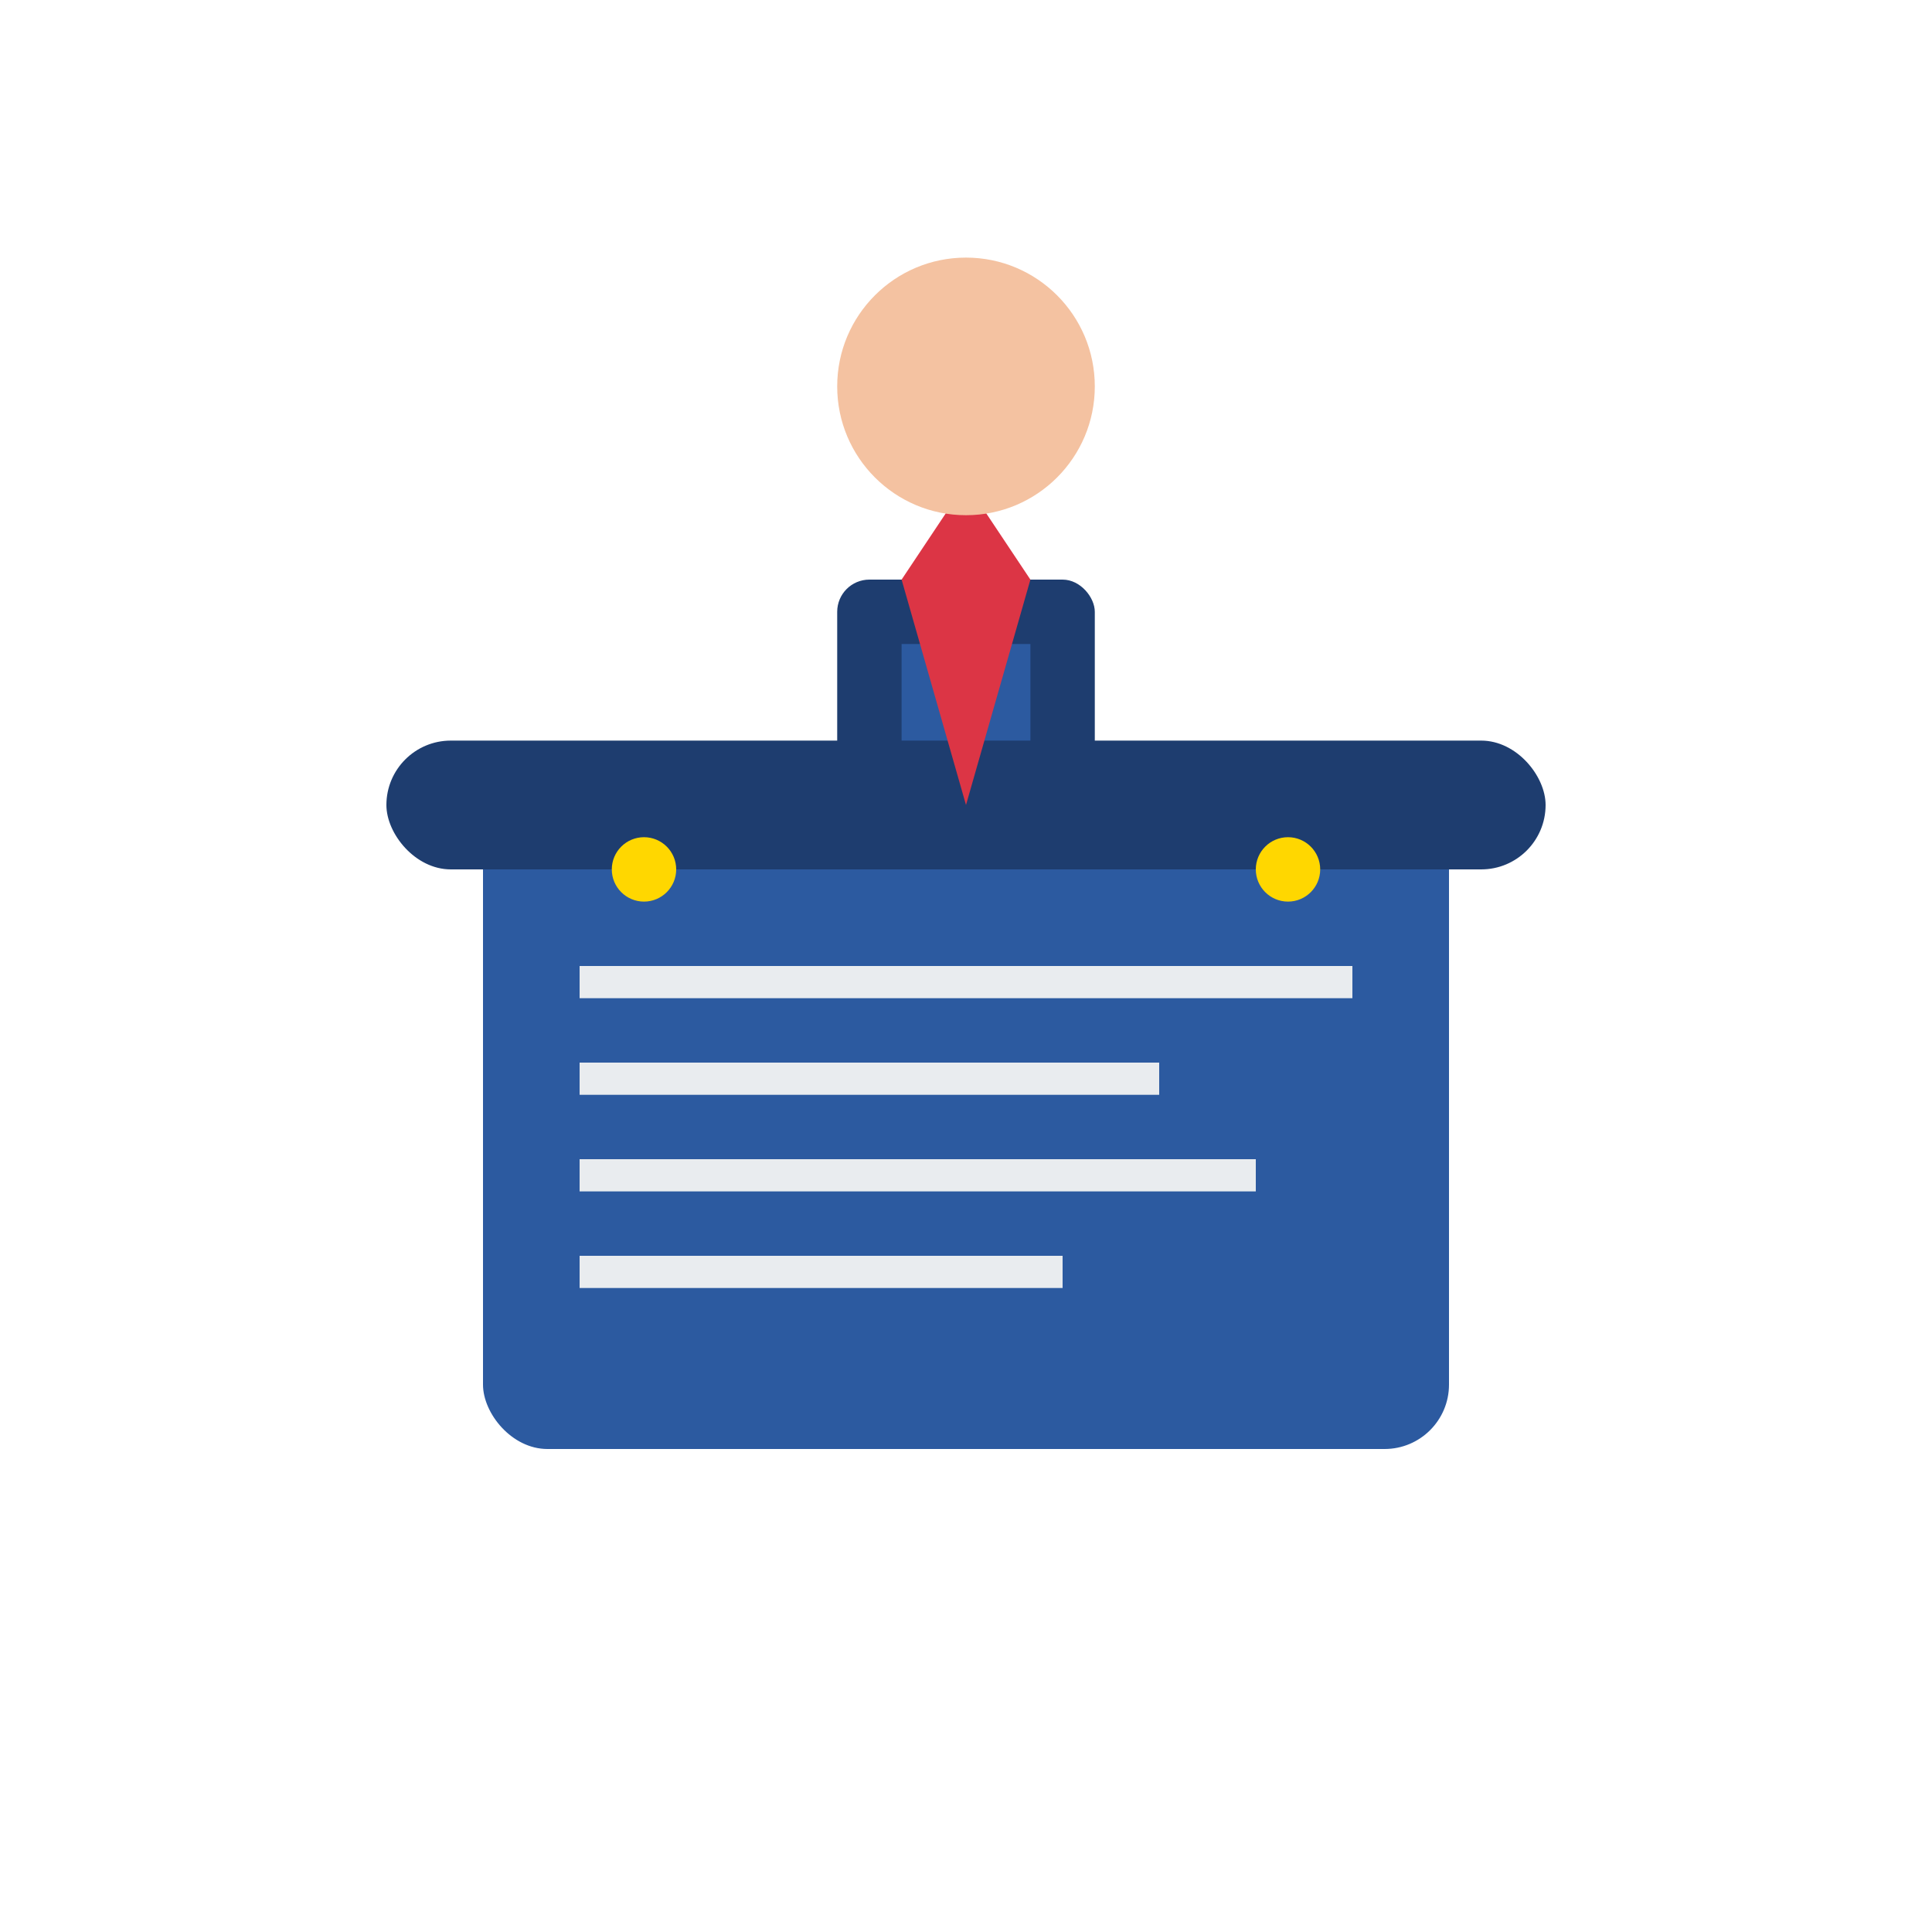
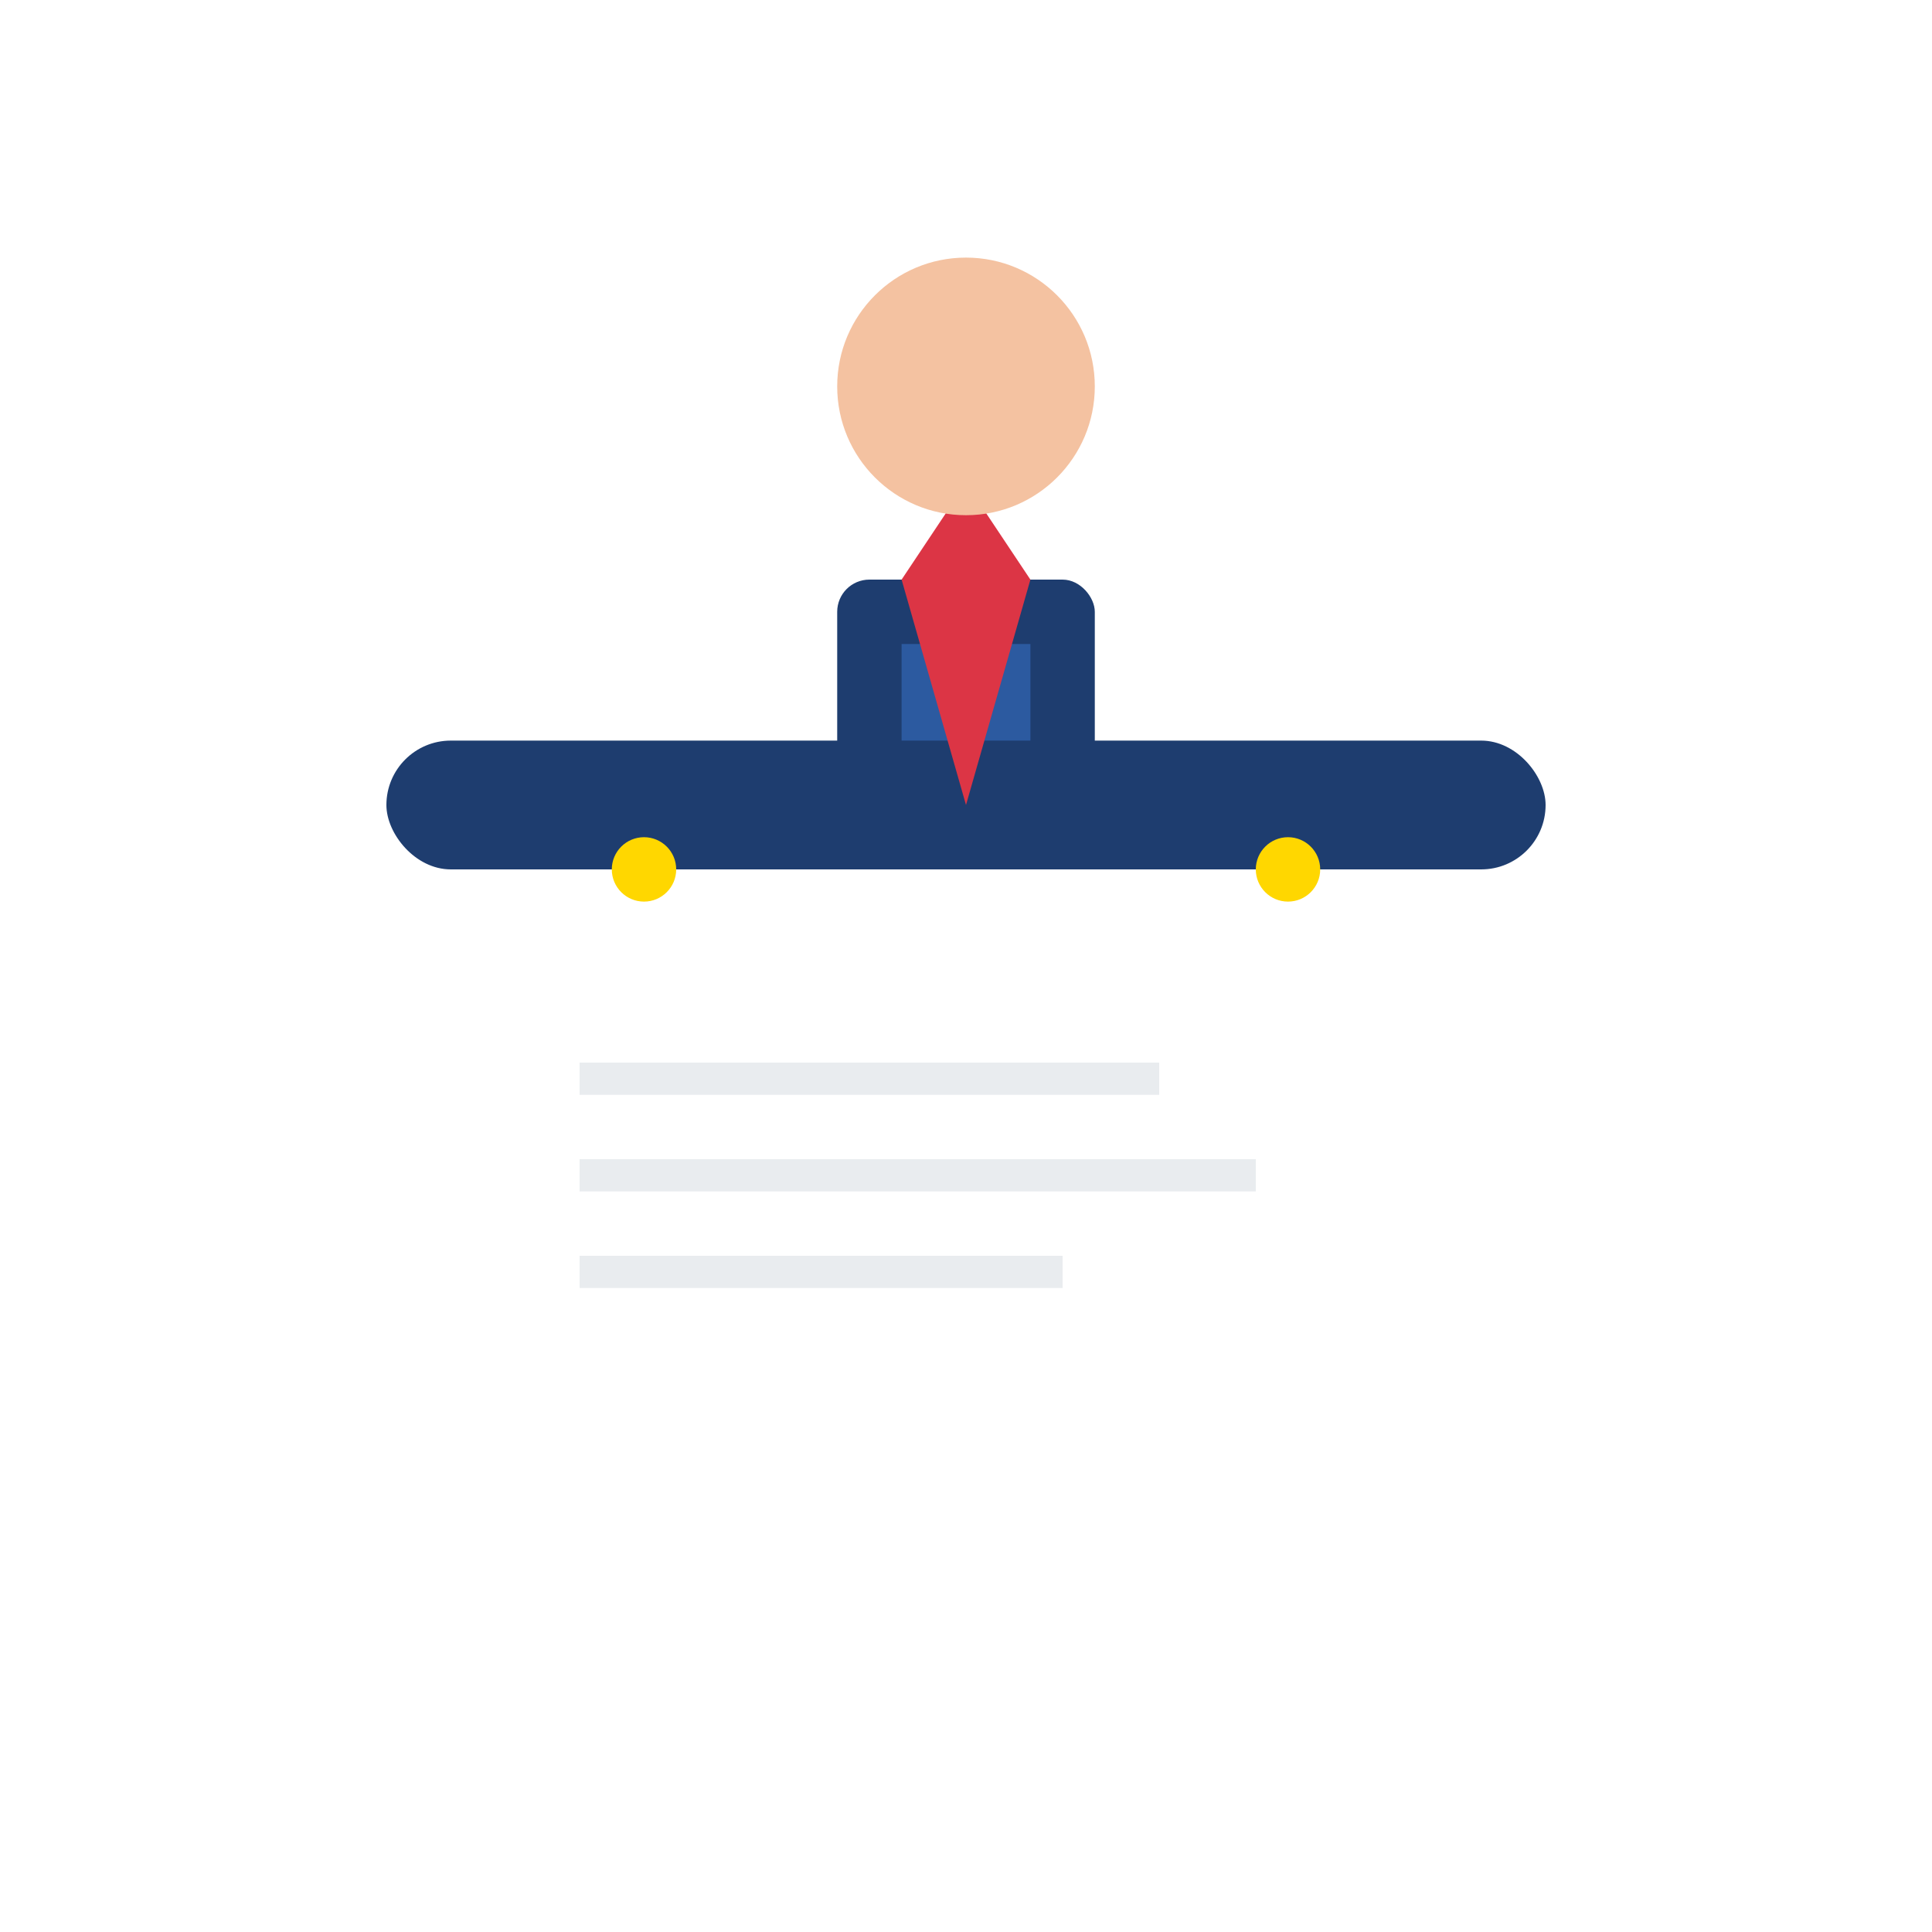
<svg xmlns="http://www.w3.org/2000/svg" width="60" height="60" viewBox="0 0 60 60" fill="none">
-   <rect x="15" y="25" width="30" height="20" rx="2" fill="#2c5aa0" />
  <rect x="12" y="23" width="36" height="4" rx="2" fill="#1e3d6f" />
  <rect x="26" y="18" width="8" height="7" rx="1" fill="#1e3d6f" />
  <rect x="28" y="20" width="4" height="3" fill="#2c5aa0" />
  <circle cx="20" cy="27" r="1" fill="#ffd700" />
  <circle cx="40" cy="27" r="1" fill="#ffd700" />
-   <rect x="18" y="30" width="24" height="1" fill="#e9ecef" />
  <rect x="18" y="33" width="18" height="1" fill="#e9ecef" />
  <rect x="18" y="36" width="21" height="1" fill="#e9ecef" />
  <rect x="18" y="39" width="15" height="1" fill="#e9ecef" />
  <path d="M30 15L32 18L30 25L28 18L30 15Z" fill="#dc3545" />
  <circle cx="30" cy="12" r="4" fill="#f4c2a1" />
</svg>